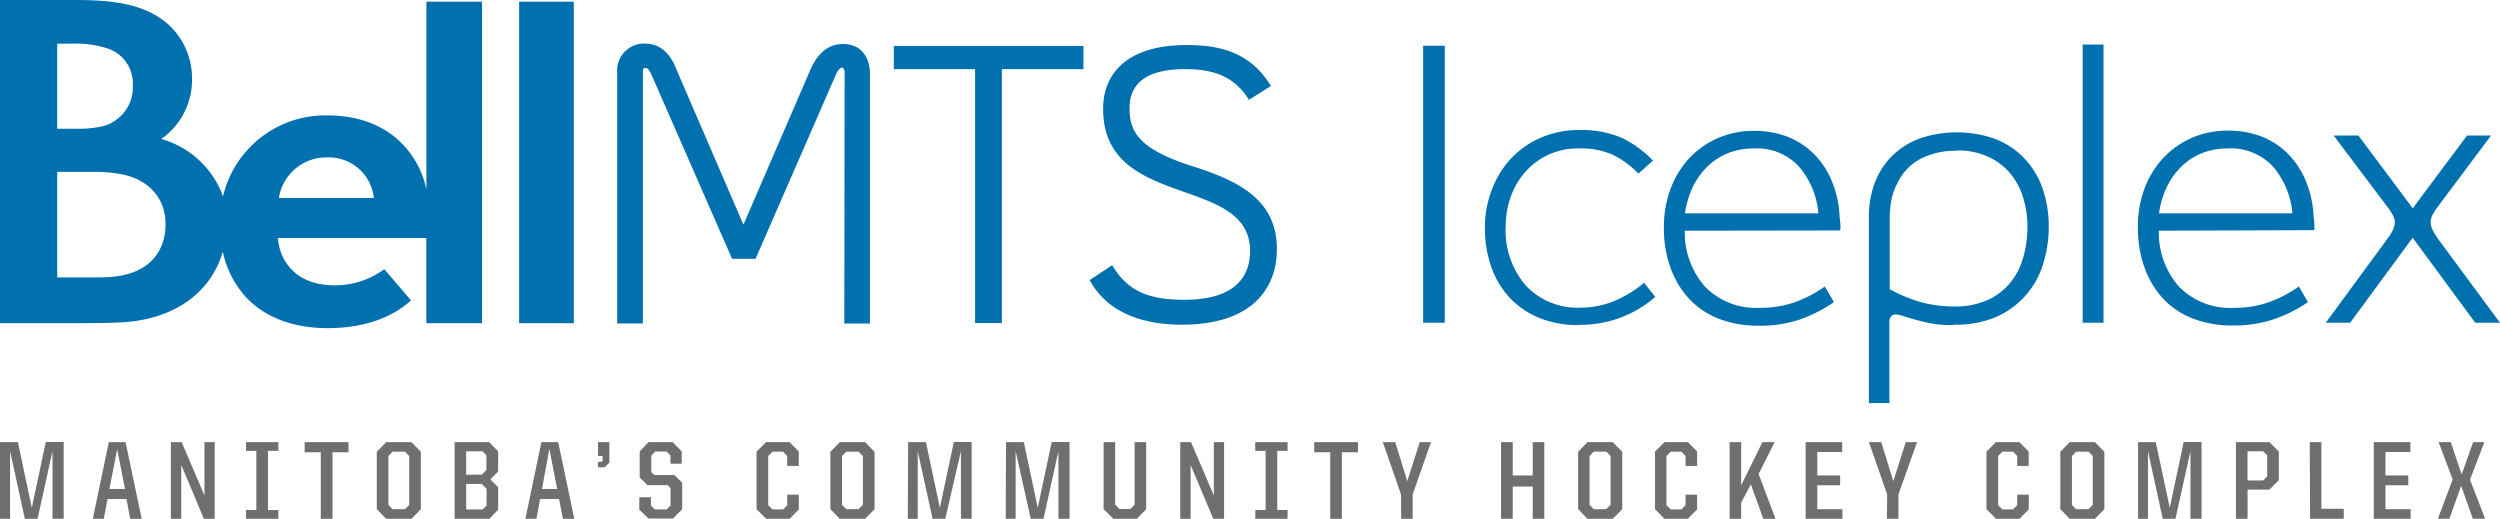
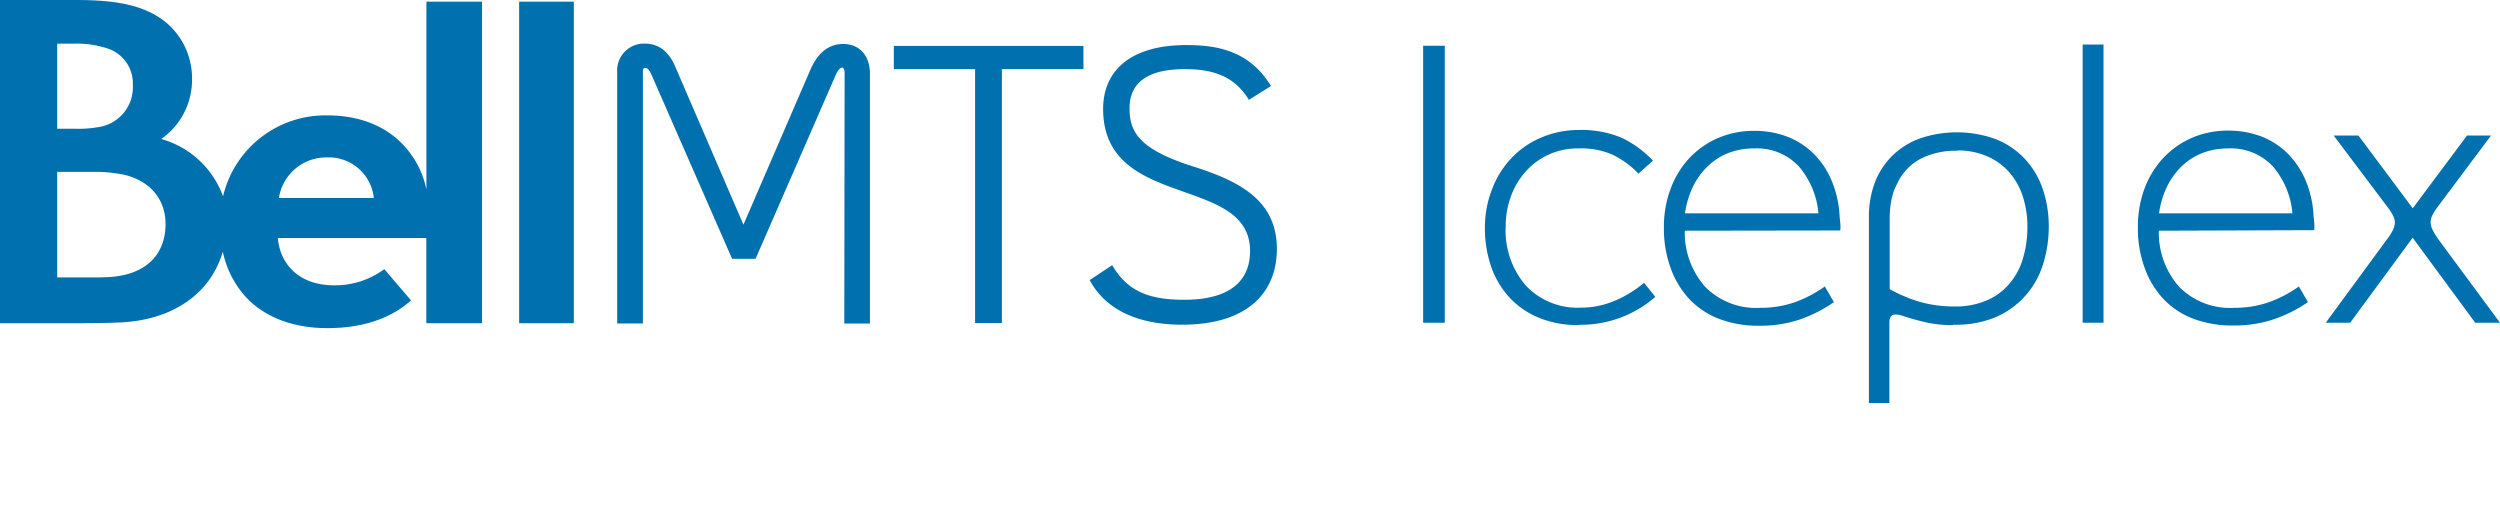
<svg xmlns="http://www.w3.org/2000/svg" data-name="Layer 1" viewBox="0 0 320 66.41">
  <path d="M54.58.21v24.06a11.64 11.64 0 00-2.19-4.81c-2.18-2.87-5.71-4.69-10.49-4.69a13.45 13.45 0 00-13.35 10.36 11.82 11.82 0 00-7.91-7.34 9.23 9.23 0 003.94-7.66A9.3 9.3 0 0021.4 3C18.48.51 14.5 0 9.59 0H0v41.37h8.23c2.43 0 4.79 0 7-.09 7-.28 11.76-3.79 13.29-9.07a12.37 12.37 0 002.86 5.71C34.07 40.88 38 42 41.89 42c4.83 0 8.33-1.4 10.72-3.55l-3.42-4a10.58 10.58 0 01-6.41 2.07c-4.87 0-7-3.1-7.21-6.06h19v10.91h7.13V.21zM7.32 5.59h2a12.74 12.74 0 014.5.63A4.69 4.69 0 0117 10.88a5.15 5.15 0 01-4.48 5.4 14.24 14.24 0 01-2.84.2H7.32zM13 35.51H7.32V22H12a18 18 0 014.07.41c3.25.85 5.12 3.18 5.12 6.27 0 3.75-2.38 6.81-8.13 6.81M35.7 25.34a6.13 6.13 0 016.15-5.19 5.79 5.79 0 016 5.19zM66.45.21h7v41.16h-7zM108.11 9.3c0-.35-.15-.65-.3-.65s-.51.15-.86 1L96.71 33.13h-3L83.45 9.7c-.21-.45-.46-1-.81-1s-.35.15-.35.6v32.1H79V9.25a3.45 3.45 0 013.22-3.67h.31c2 0 3.23 1.26 4 3.18l8.63 20 8.62-19.95c.71-1.56 1.92-3.18 4.14-3.18s3.43 1.62 3.43 3.78v32h-3.28zM128.24 41.35h-3.43V8.85h-10.4V5.88h24.27v2.97h-10.44v32.5zM139.48 35.85l2.88-1.91c2 3.43 4.84 4.43 9.23 4.43 6.15 0 8.42-2.67 8.42-6.24 0-9.83-18.81-5.19-18.81-18.19 0-4.74 3.33-8.17 10.64-8.17 3.53 0 8 .51 10.84 5.24l-2.82 1.77c-2-3.28-5-3.93-8.22-3.93-5.1 0-7.06 2-7.06 5s1.16 5.24 8.12 7.45c5.9 1.87 10.74 4.29 10.74 10.58 0 5.09-3.23 9.68-12.16 9.68-4.79 0-9.48-1.41-11.8-5.7M182.16 5.85h2.77v35.46h-2.77zM202.06 41.61a13.09 13.09 0 01-5.06-.93 10.68 10.68 0 01-3.78-2.59 11.32 11.32 0 01-2.34-3.93 14.83 14.83 0 01-.81-5 13.35 13.35 0 01.89-4.88 12 12 0 012.46-4 11.32 11.32 0 013.78-2.64 12.11 12.11 0 014.86-1 13.23 13.23 0 015.52 1 13.6 13.6 0 014 2.92l-1.86 1.66a11.6 11.6 0 00-3.4-2.46A10.06 10.06 0 00202 19a8.84 8.84 0 00-6.75 3 9.65 9.65 0 00-1.86 3.15 11.17 11.17 0 00-.66 3.8 10.78 10.78 0 002.6 7.63 9.09 9.09 0 007 2.8 11.16 11.16 0 004.31-.86 15 15 0 003.8-2.32l1.44 1.8a14.48 14.48 0 01-9.82 3.57M215.65 29.53a10.49 10.49 0 002.6 7.17 9.14 9.14 0 007.07 2.7 13.24 13.24 0 004.46-.73 16 16 0 003.8-2l1.16 2a17.79 17.79 0 01-4.41 2.24 15.87 15.87 0 01-5.21.78 13.89 13.89 0 01-5.14-.9 10.37 10.37 0 01-3.8-2.57 11.58 11.58 0 01-2.37-4 14.72 14.72 0 01-.83-5.06 13.85 13.85 0 01.86-5 11.58 11.58 0 012.39-3.91 11.14 11.14 0 013.65-2.57 11.52 11.52 0 014.64-.93 11.79 11.79 0 014.35.78 9.81 9.81 0 013.35 2.22 10.58 10.58 0 012.24 3.4 13.23 13.23 0 011 4.38c0 .24.06.59.1 1.06s0 .77 0 .91zM224.52 19a9 9 0 00-3.33.6 7.93 7.93 0 00-2.64 1.72 9.31 9.31 0 00-1.87 2.61 11.41 11.41 0 00-1 3.38h17.08a10.61 10.61 0 00-2.5-6 7.33 7.33 0 00-5.74-2.31M250 41.61a14.79 14.79 0 01-3.25-.3c-.93-.2-2-.49-3.15-.86a3.53 3.53 0 00-.91-.2c-.57 0-.85.34-.85 1v10.34h-2.62V27.71a12.09 12.09 0 01.75-4.3 9.57 9.57 0 012.2-3.43 9.89 9.89 0 013.52-2.24 14.67 14.67 0 019.57 0 10.21 10.21 0 013.7 2.37 10.66 10.66 0 012.42 3.82 14.76 14.76 0 01.86 5.14 15.87 15.87 0 01-.71 4.69 10.83 10.83 0 01-6 6.8 13.13 13.13 0 01-5.49 1m.45-22.26a9.73 9.73 0 00-4.76 1.08 6.81 6.81 0 00-2.9 3.15 7.19 7.19 0 00-.73 2.07 12.94 12.94 0 00-.22 2.41v9a18.89 18.89 0 004.08 1.69 16.3 16.3 0 004.23.53 10 10 0 004.18-.81 7.83 7.83 0 002.89-2.17 8.74 8.74 0 001.69-3.22 14.07 14.07 0 00.56-4 12.61 12.61 0 00-.58-3.85 8.84 8.84 0 00-1.72-3.1 7.89 7.89 0 00-2.82-2.06 9.33 9.33 0 00-3.9-.76M266.58 5.7h2.67v35.61h-2.67zM276.33 29.53a10.48 10.48 0 002.59 7.17 9.15 9.15 0 007.08 2.7 13.23 13.23 0 004.45-.73 15.89 15.89 0 003.81-2l1.16 2a18 18 0 01-4.42 2.21 15.91 15.91 0 01-5.21.78 13.86 13.86 0 01-5.14-.9 10.21 10.21 0 01-3.8-2.57 11.43 11.43 0 01-2.37-4 14.72 14.72 0 01-.83-5.06 14.06 14.06 0 01.85-5 11.77 11.77 0 012.4-3.91 11.14 11.14 0 013.65-2.57 11.51 11.51 0 014.63-.93 11.8 11.8 0 014.36.78 9.81 9.81 0 013.35 2.22 10.92 10.92 0 012.24 3.4 13.41 13.41 0 011 4.38c0 .24.07.59.1 1.06s0 .77 0 .9zM285.19 19a9 9 0 00-3.32.6 8 8 0 00-2.65 1.72 9.08 9.08 0 00-1.86 2.61 11.12 11.12 0 00-1 3.38h17.07a10.66 10.66 0 00-2.49-6 7.37 7.37 0 00-5.75-2.31M308.82 30.43l-8 10.88h-3.12l7.91-10.78a6.76 6.76 0 00.68-1.08 2.69 2.69 0 00.25-.88 1.82 1.82 0 00-.18-.86 6.11 6.11 0 00-.6-1l-7.05-9.36h3.17l6.95 9.31 6.95-9.31h3.07l-7 9.36a5.46 5.46 0 00-.58 1 1.94 1.94 0 00-.15.83 2.47 2.47 0 00.25.88 10 10 0 00.68 1.13L320 41.31h-3.17z" fill="#0070af" />
-   <path d="M0 56.59h2.29L4.07 65l1.79-8.42h2.29v9.82H6.72v-8.66l-1.91 8.67H3.18l-1.89-8.67v8.67H0zM13.93 56.59h2.14l2.07 9.82h-1.47l-.48-2.54h-2.43l-.47 2.54h-1.41zm.07 6h2l-1-5.09zM21.87 56.59h1.38l2.92 6.83v-6.83h1.31v9.82H26.1l-2.9-6.9v6.9h-1.33zM31.49 65.28h1.32v-7.57h-1.32v-1.12h4.14v1.12H34.3v7.57h1.33v1.13h-4.14zM41.06 57.89H39v-1.3h5.61v1.3h-2.05v8.52h-1.5zM48.23 65.17v-7.34l1.21-1.24h3.22l1.21 1.24v7.34l-1.21 1.24h-3.22zm3.61 0l.54-.55v-6.25l-.54-.56h-1.58l-.54.56v6.26l.54.55zM58.19 56.59h4.41l1.16 1.17v2.6l-1 1 1 1v2.89l-1.15 1.18h-4.42zm3.49 4.16l.58-.6v-1.87l-.48-.51h-2.11v3zm.1 4.46l.5-.49v-2.15l-.61-.63h-2v3.27zM69.3 56.59h2.15l2.06 9.82h-1.46l-.49-2.54h-2.43l-.47 2.54h-1.41zm.07 6h1.95l-1-5.14zM78 59.21l-.59.6h-.88v-.69H77l.14-.14v-.62h-.6v-1.77H78zM81.83 65.23v-1.58h1.49v1.05l.49.5h1.53l.49-.5v-2.22l-.37-.38h-2.58l-1-1v-3.31l1.12-1.2h3.1l1.16 1.18v1.58h-1.44V58.3l-.49-.5h-1.48l-.48.51v2.11l.37.38h2.58l1 1v3.37l-1.17 1.2H83zM96.84 65.18v-7.37l1.22-1.22h3l1.18 1.21v1.84h-1.48v-1.28l-.53-.55h-1.35l-.55.56v6.29l.55.54h1.36l.53-.53v-1.35h1.48v1.88l-1.18 1.21h-3zM106.29 65.17v-7.34l1.21-1.24h3.23l1.21 1.24v7.34l-1.21 1.24h-3.23zm3.61 0l.55-.55v-6.25l-.55-.56h-1.57l-.55.56v6.26l.55.55zM116.24 56.59h2.28L120.3 65l1.79-8.42h2.28v9.82H123v-8.66l-2 8.67h-1.63l-1.9-8.67v8.67h-1.27zM128.77 56.59h2.28l1.78 8.41 1.79-8.42h2.28v9.82h-1.42v-8.66l-1.91 8.67h-1.63L130 57.74v8.67h-1.27zM141.26 65.17v-8.58h1.48v8l.54.56h1.41l.54-.56v-8h1.48v8.58l-1.2 1.24h-3zM151.07 56.59h1.38l2.92 6.83v-6.83h1.31v9.82h-1.38l-2.9-6.9v6.9h-1.33zM160.69 65.28H162v-7.57h-1.33v-1.12h4.14v1.12h-1.32v7.57h1.32v1.13h-4.14zM170.27 57.89h-2.05v-1.3h5.6v1.3h-2.06v8.52h-1.49zM179.33 63.29l-2.33-6.7h1.59l1.54 5 1.6-5h1.44l-2.35 6.7v3.12h-1.47zM192.13 56.59h1.5v4.27h2.56v-4.27h1.48v9.82h-1.48v-4.13h-2.56v4.13h-1.5zM202 65.17v-7.34l1.21-1.24h3.22l1.22 1.24v7.34l-1.22 1.24h-3.23zm3.61 0l.54-.55v-6.25l-.54-.56H204l-.54.56v6.26l.54.55zM211.84 65.18v-7.37l1.21-1.22h3l1.18 1.21v1.84h-1.48v-1.28l-.53-.55h-1.36l-.55.56v6.29l.55.54h1.36l.53-.53v-1.35h1.48v1.88l-1.18 1.21h-3zM224.11 62l-1.24 2.34v2.11h-1.48v-9.86h1.48v5.54l2.72-5.54h1.57l-2.06 4.08 2.17 5.74h-1.57zM231.12 56.59h4.68v1.27h-3.19v3h2.93v1.25h-2.93v3.07h3.22v1.27h-4.71zM241.56 63.29l-2.34-6.7h1.58l1.54 5 1.6-5h1.44l-2.38 6.7v3.12h-1.48zM254.27 65.18v-7.37l1.21-1.22h3l1.19 1.21v1.84h-1.47v-1.28l-.53-.55h-1.37l-.54.56v6.29l.54.54h1.37l.53-.53v-1.35h1.48v1.88l-1.19 1.21h-3zM263.72 65.17v-7.34l1.21-1.24h3.22l1.21 1.24v7.34l-1.21 1.24h-3.22zm3.61 0l.54-.55v-6.25l-.54-.56h-1.58l-.54.56v6.26l.54.55zM273.67 56.59h2.27l1.79 8.41 1.78-8.42h2.29v9.82h-1.42v-8.66l-1.92 8.67h-1.63l-1.89-8.67v8.67h-1.27zM286.2 56.59h4.29l1.2 1.21v3.66l-1.2 1.21h-2.8v3.74h-1.49zm3.48 4.91l.52-.53v-2.69l-.52-.52h-2v3.74zM295.65 56.59h1.49v8.54H300v1.28h-4.31zM303.84 56.59h4.69v1.27h-3.19v3h2.92v1.25h-2.92v3.07h3.22v1.27h-4.72zM313.94 61.37l-1.8-4.78h1.56l1.39 4.14 1.47-4.14H318l-1.84 4.81 1.94 5h-1.58l-1.49-4.21-1.51 4.21h-1.47z" fill="#6f6f71" />
</svg>